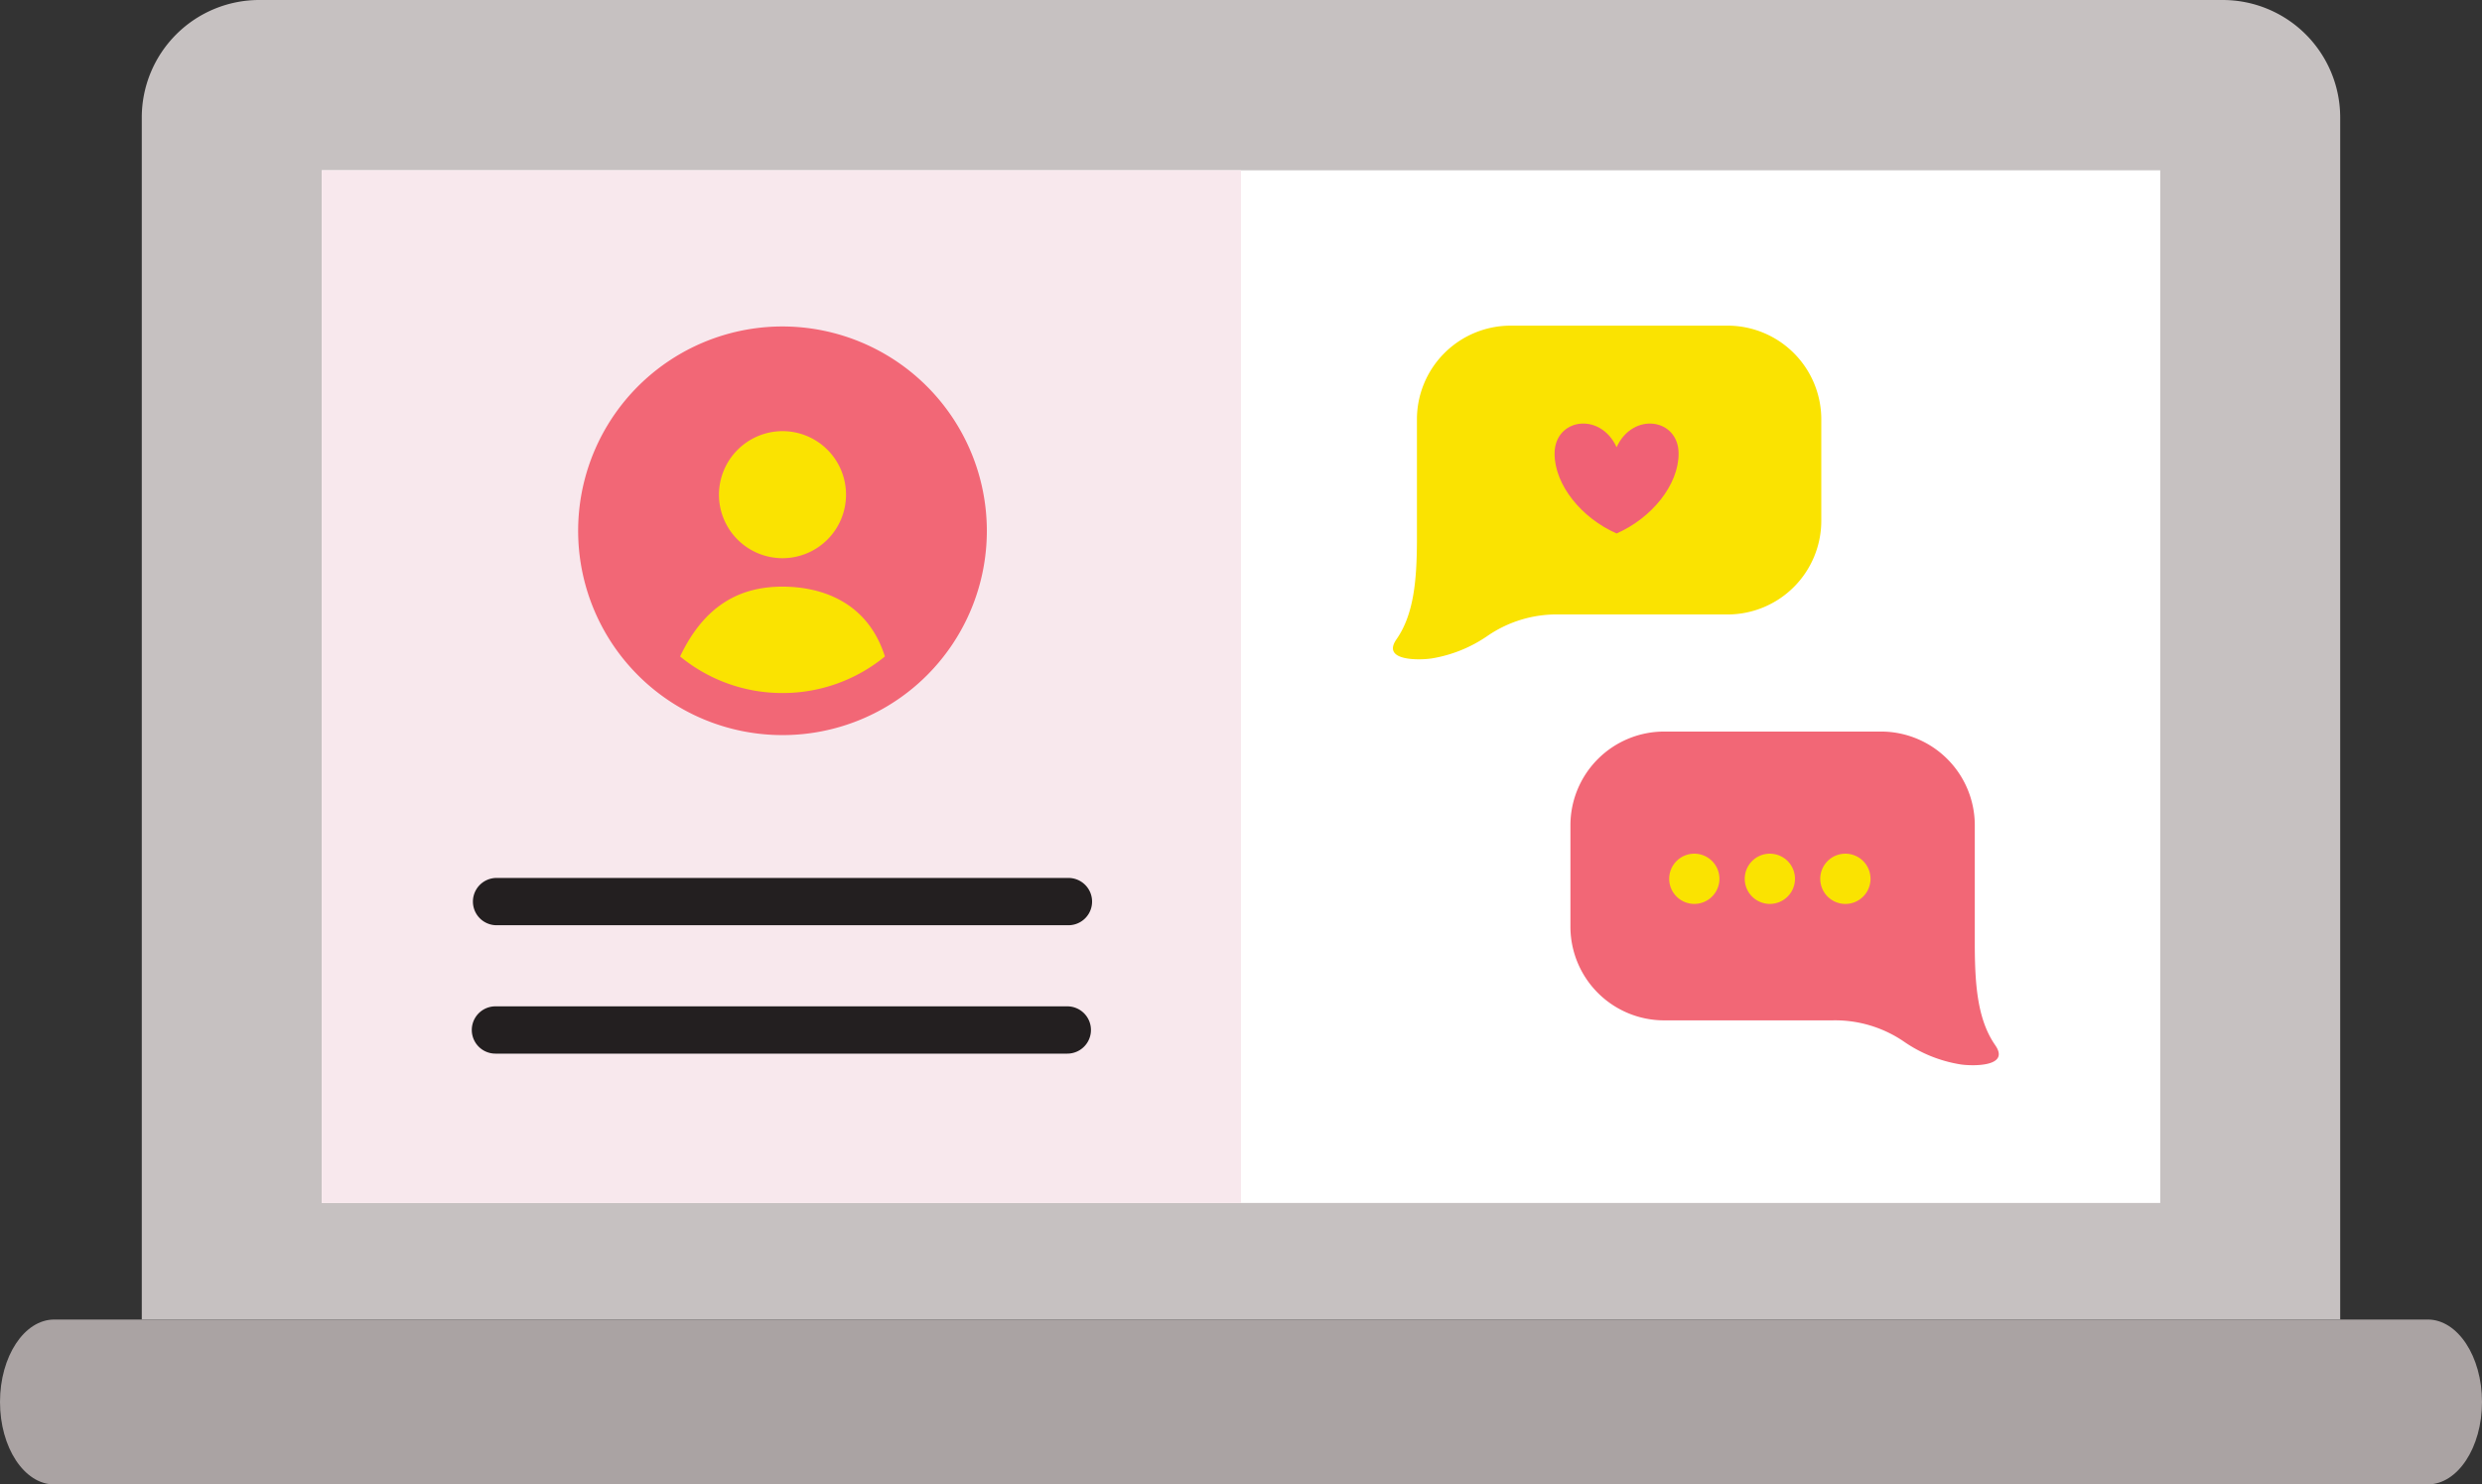
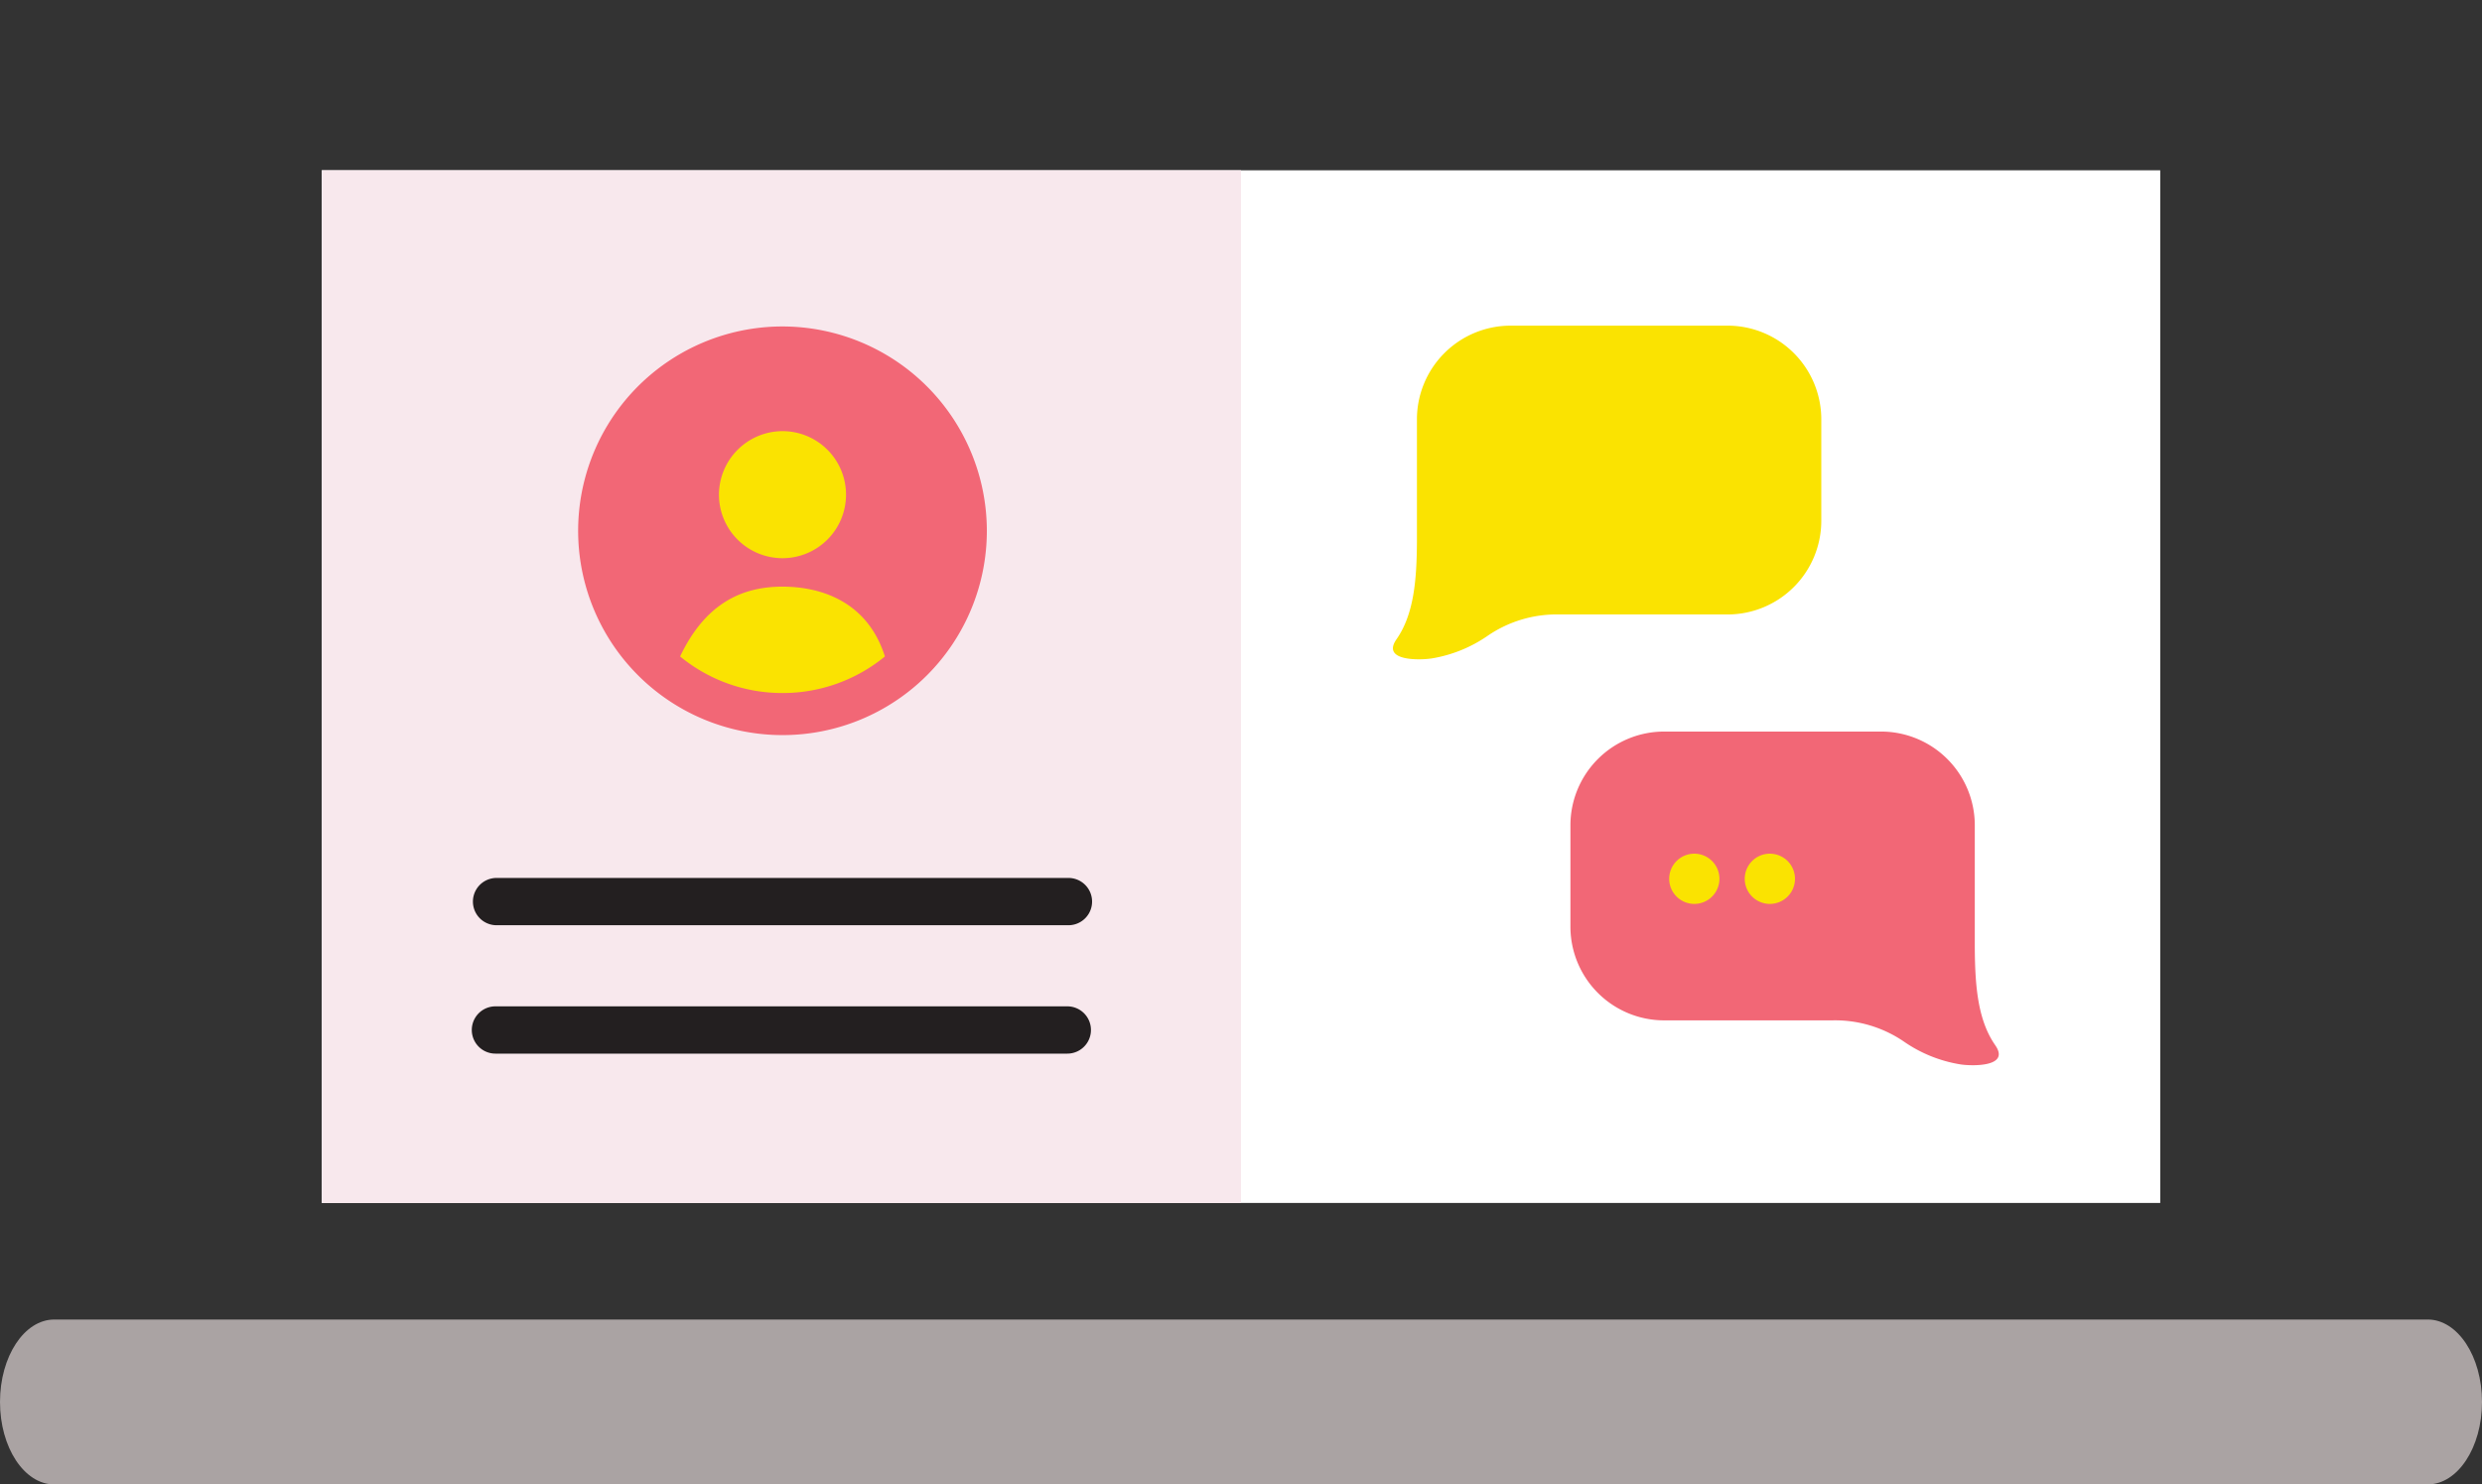
<svg xmlns="http://www.w3.org/2000/svg" id="Group_2090" data-name="Group 2090" width="180.329" height="107.869" viewBox="0 0 180.329 107.869">
  <rect x="0" y="0" width="180.329" height="107.869" fill="#333333" stroke="none" />
  <defs>
    <clipPath id="clip-path">
      <rect id="Rectangle_1565" data-name="Rectangle 1565" width="180.329" height="107.869" fill="none" />
    </clipPath>
    <clipPath id="clip-path-2">
      <rect id="Rectangle_1564" data-name="Rectangle 1564" width="159.727" height="95.888" fill="none" />
    </clipPath>
    <clipPath id="clip-path-4">
      <rect id="Rectangle_1568" data-name="Rectangle 1568" width="180.329" height="11.981" fill="none" />
    </clipPath>
  </defs>
  <g id="Group_2066" data-name="Group 2066">
    <g id="Group_2065" data-name="Group 2065" clip-path="url(#clip-path)">
      <g id="Group_2064" data-name="Group 2064" transform="translate(10.301)" style="isolation: isolate">
        <g id="Group_2063" data-name="Group 2063">
          <g id="Group_2062" data-name="Group 2062" clip-path="url(#clip-path-2)">
-             <path id="Path_1751" data-name="Path 1751" d="M167.164,0H24.515a8.539,8.539,0,0,0-8.54,8.539V95.888H175.7V8.54A8.539,8.539,0,0,0,167.164,0" transform="translate(-15.975 0)" fill="#c6c1c1" />
-           </g>
+             </g>
        </g>
      </g>
    </g>
  </g>
  <rect id="Rectangle_1566" data-name="Rectangle 1566" width="133.573" height="75.039" transform="translate(23.378 12.375)" fill="#fff" />
  <rect id="Rectangle_1567" data-name="Rectangle 1567" width="66.787" height="75.039" transform="translate(23.378 12.375)" fill="#f8e8ed" />
  <g id="Group_2071" data-name="Group 2071">
    <g id="Group_2070" data-name="Group 2070" clip-path="url(#clip-path)">
      <g id="Group_2069" data-name="Group 2069" transform="translate(0 95.888)" style="isolation: isolate">
        <g id="Group_2068" data-name="Group 2068">
          <g id="Group_2067" data-name="Group 2067" clip-path="url(#clip-path-4)">
            <path id="Path_1752" data-name="Path 1752" d="M176.387,160.693H3.943C1.765,160.693,0,158.011,0,154.7s1.765-5.991,3.943-5.991H176.387c2.177,0,3.942,2.682,3.942,5.991s-1.765,5.99-3.942,5.99" transform="translate(0 -148.712)" fill="#aaa3a3" />
          </g>
        </g>
      </g>
      <path id="Path_1753" data-name="Path 1753" d="M96.556,102.378H55.007a1.718,1.718,0,1,1,0-3.436H96.556a1.718,1.718,0,1,1,0,3.436" transform="translate(-18.929 -35.145)" fill="#231f20" />
      <path id="Path_1754" data-name="Path 1754" d="M96.429,116.849H54.88a1.718,1.718,0,1,1,0-3.436H96.429a1.718,1.718,0,1,1,0,3.436" transform="translate(-18.884 -40.286)" fill="#231f20" />
      <path id="Path_1755" data-name="Path 1755" d="M79.994,36.792A14.847,14.847,0,1,0,94.84,51.638,14.862,14.862,0,0,0,79.994,36.792" transform="translate(-23.141 -13.069)" fill="#f26776" />
      <path id="Path_1756" data-name="Path 1756" d="M85.63,48.588a4.616,4.616,0,1,1-4.617,4.583,4.628,4.628,0,0,1,4.617-4.583" transform="translate(-28.777 -17.259)" fill="#fae301" />
      <path id="Path_1757" data-name="Path 1757" d="M84.074,73.844a11.7,11.7,0,0,1-7.44-2.657c1.916-4.046,4.717-5.074,7.44-5.074s6.156,1.028,7.44,5.074a11.7,11.7,0,0,1-7.44,2.657" transform="translate(-27.221 -23.484)" fill="#fae301" />
      <path id="Path_1758" data-name="Path 1758" d="M159.716,60.891a10,10,0,0,0,4.156-1.678,8.855,8.855,0,0,1,5.182-1.526h12.214a6.812,6.812,0,0,0,6.81-6.81V43.511a6.811,6.811,0,0,0-6.81-6.811H165.509a6.811,6.811,0,0,0-6.81,6.811v8.917c-.019,2.689-.2,5.22-1.484,7.06-1.132,1.619,1.754,1.517,2.5,1.4" transform="translate(-55.752 -13.036)" fill="#fae301" />
-       <path id="Path_1759" data-name="Path 1759" d="M179.675,49.453c-1.188-2.6-4.506-2.093-4.506.467,0,2.277,1.963,4.683,4.506,5.8,2.543-1.114,4.506-3.519,4.506-5.8,0-2.56-3.318-3.064-4.506-.467" transform="translate(-62.222 -16.956)" fill="#f06175" />
      <path id="Path_1760" data-name="Path 1760" d="M207.818,105.233c-1.286-1.84-1.464-4.371-1.484-7.059V89.256a6.812,6.812,0,0,0-6.81-6.811H183.765a6.812,6.812,0,0,0-6.81,6.811v7.365a6.811,6.811,0,0,0,6.81,6.81h12.214a8.859,8.859,0,0,1,5.182,1.526,10,10,0,0,0,4.156,1.678c.747.113,3.633.216,2.5-1.4" transform="translate(-62.856 -29.285)" fill="#f26776" />
      <path id="Path_1761" data-name="Path 1761" d="M191.734,98.034a1.825,1.825,0,1,1-1.825-1.825,1.826,1.826,0,0,1,1.825,1.825" transform="translate(-66.809 -34.175)" fill="#fae301" />
      <path id="Path_1762" data-name="Path 1762" d="M200.247,98.034a1.825,1.825,0,1,1-1.825-1.825,1.826,1.826,0,0,1,1.825,1.825" transform="translate(-69.833 -34.175)" fill="#fae301" />
-       <path id="Path_1763" data-name="Path 1763" d="M208.759,98.034a1.826,1.826,0,1,1-1.826-1.825,1.826,1.826,0,0,1,1.826,1.825" transform="translate(-72.857 -34.175)" fill="#fae301" />
    </g>
  </g>
</svg>